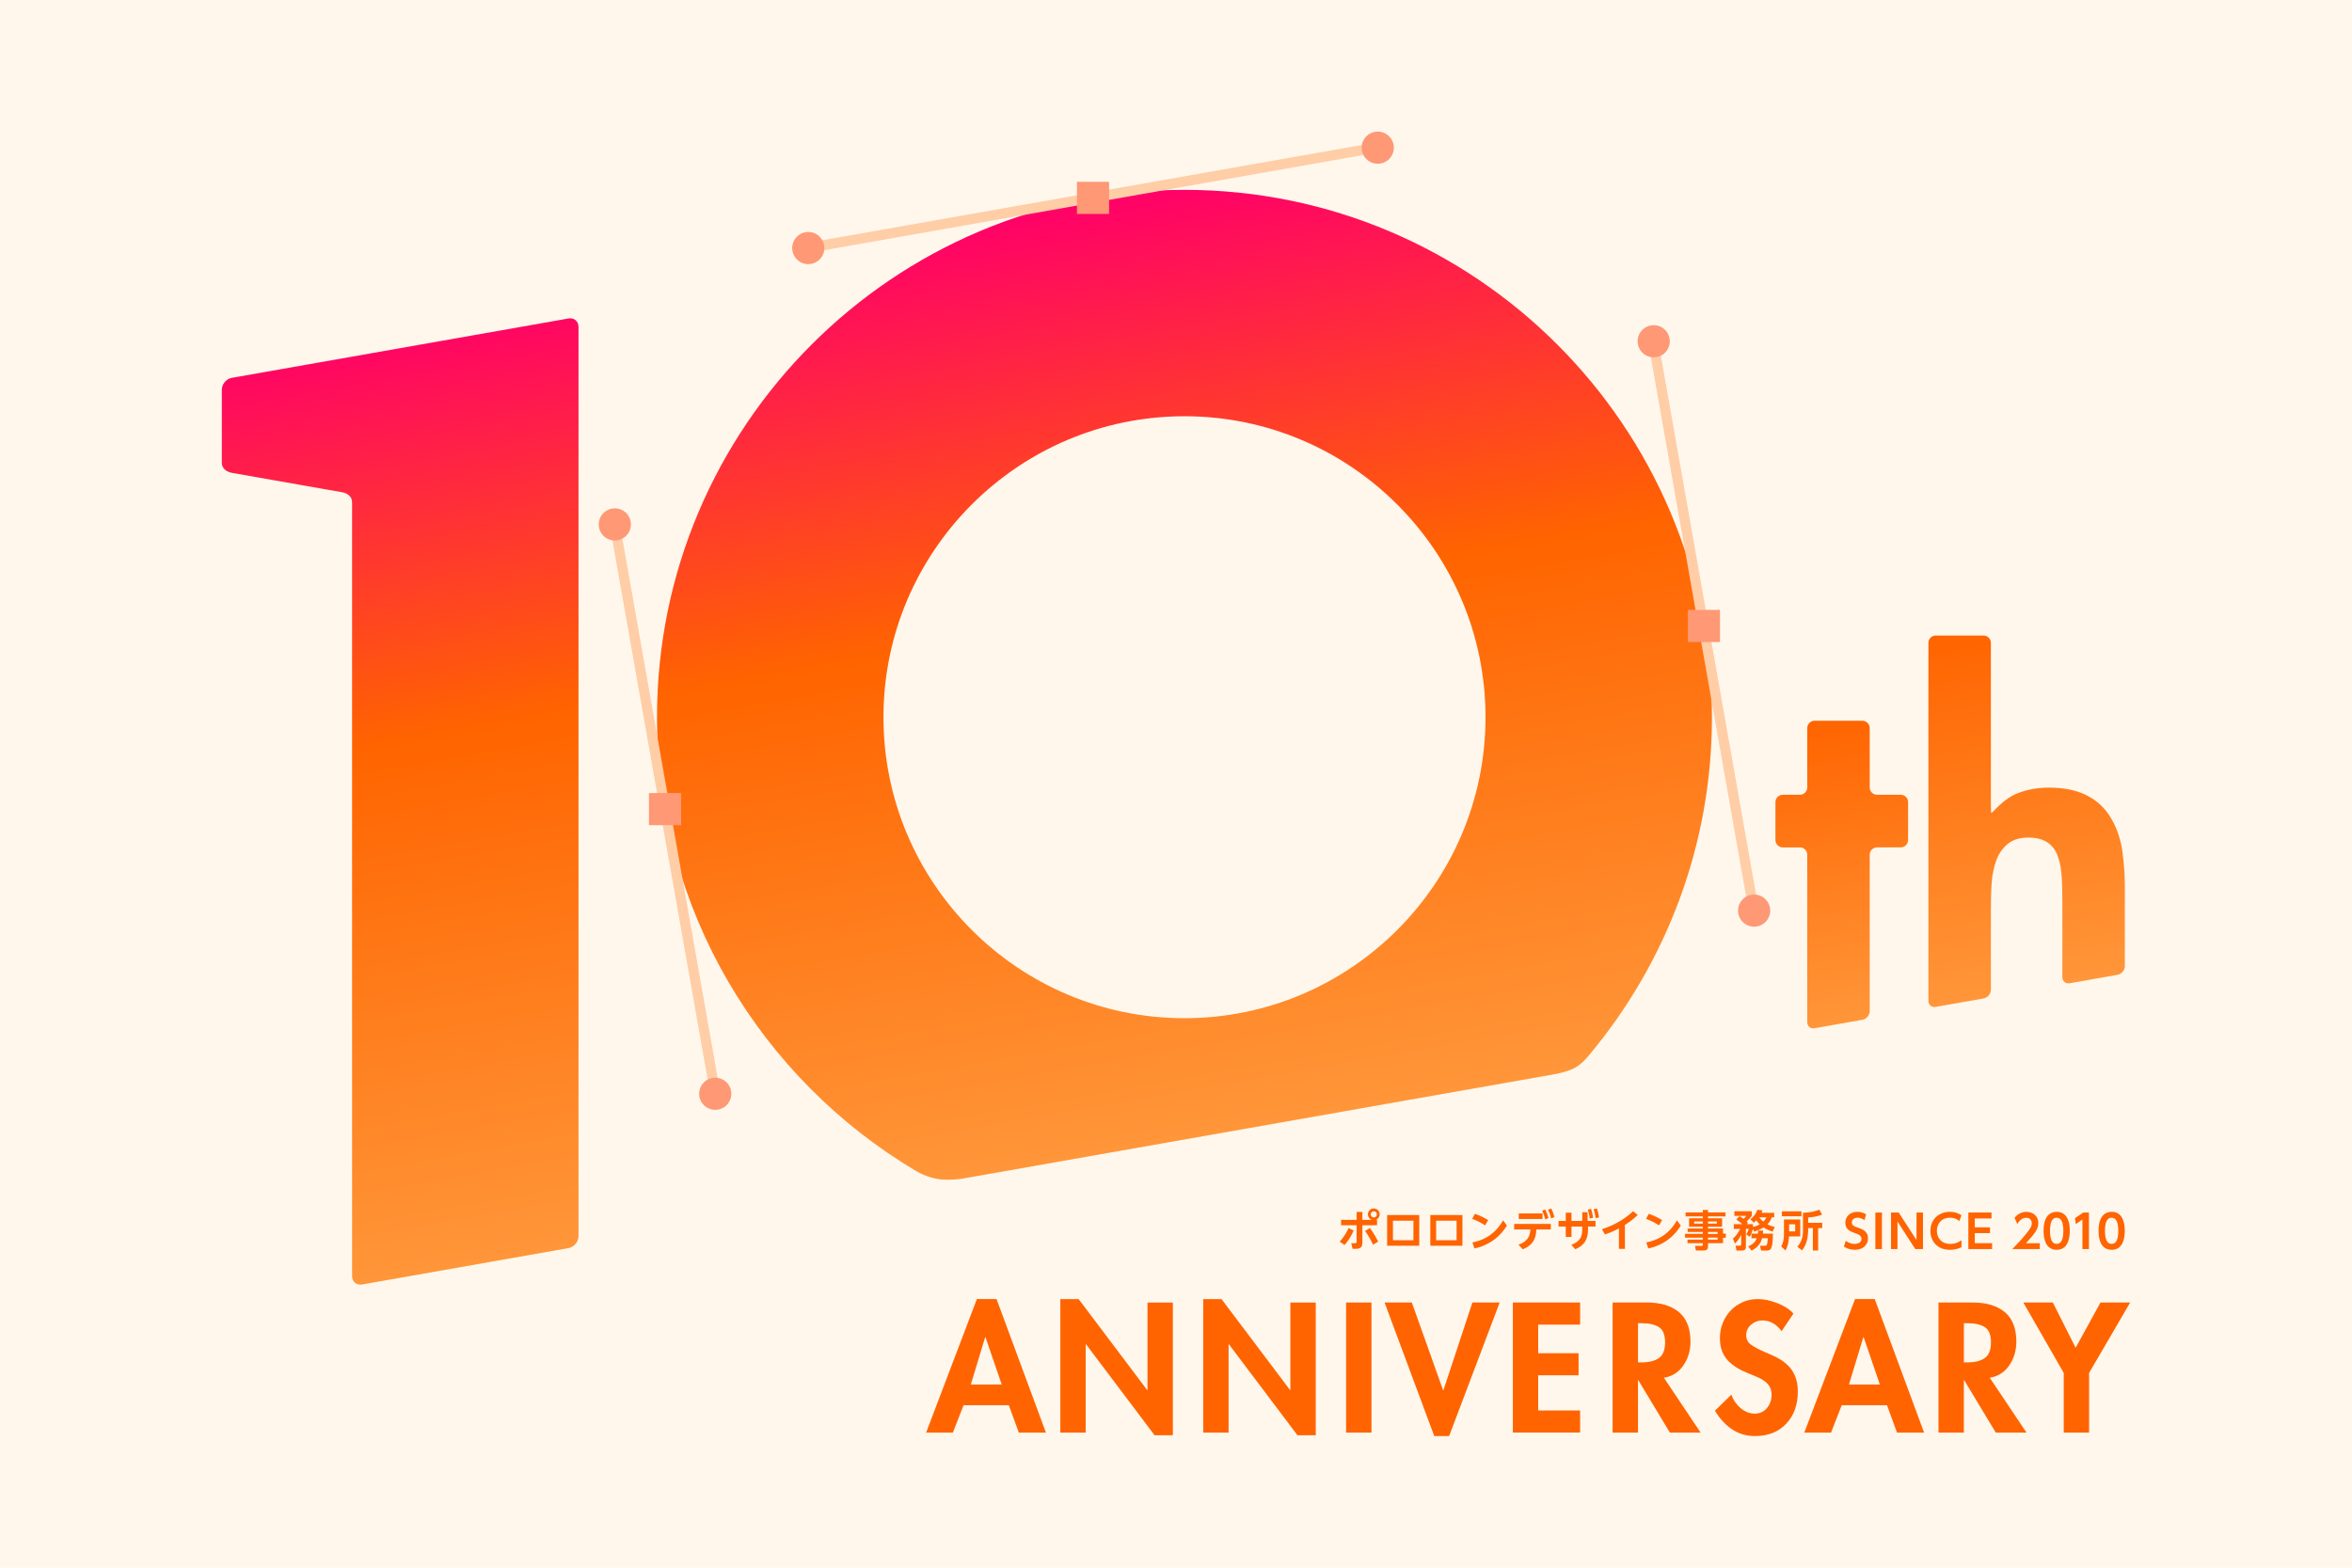
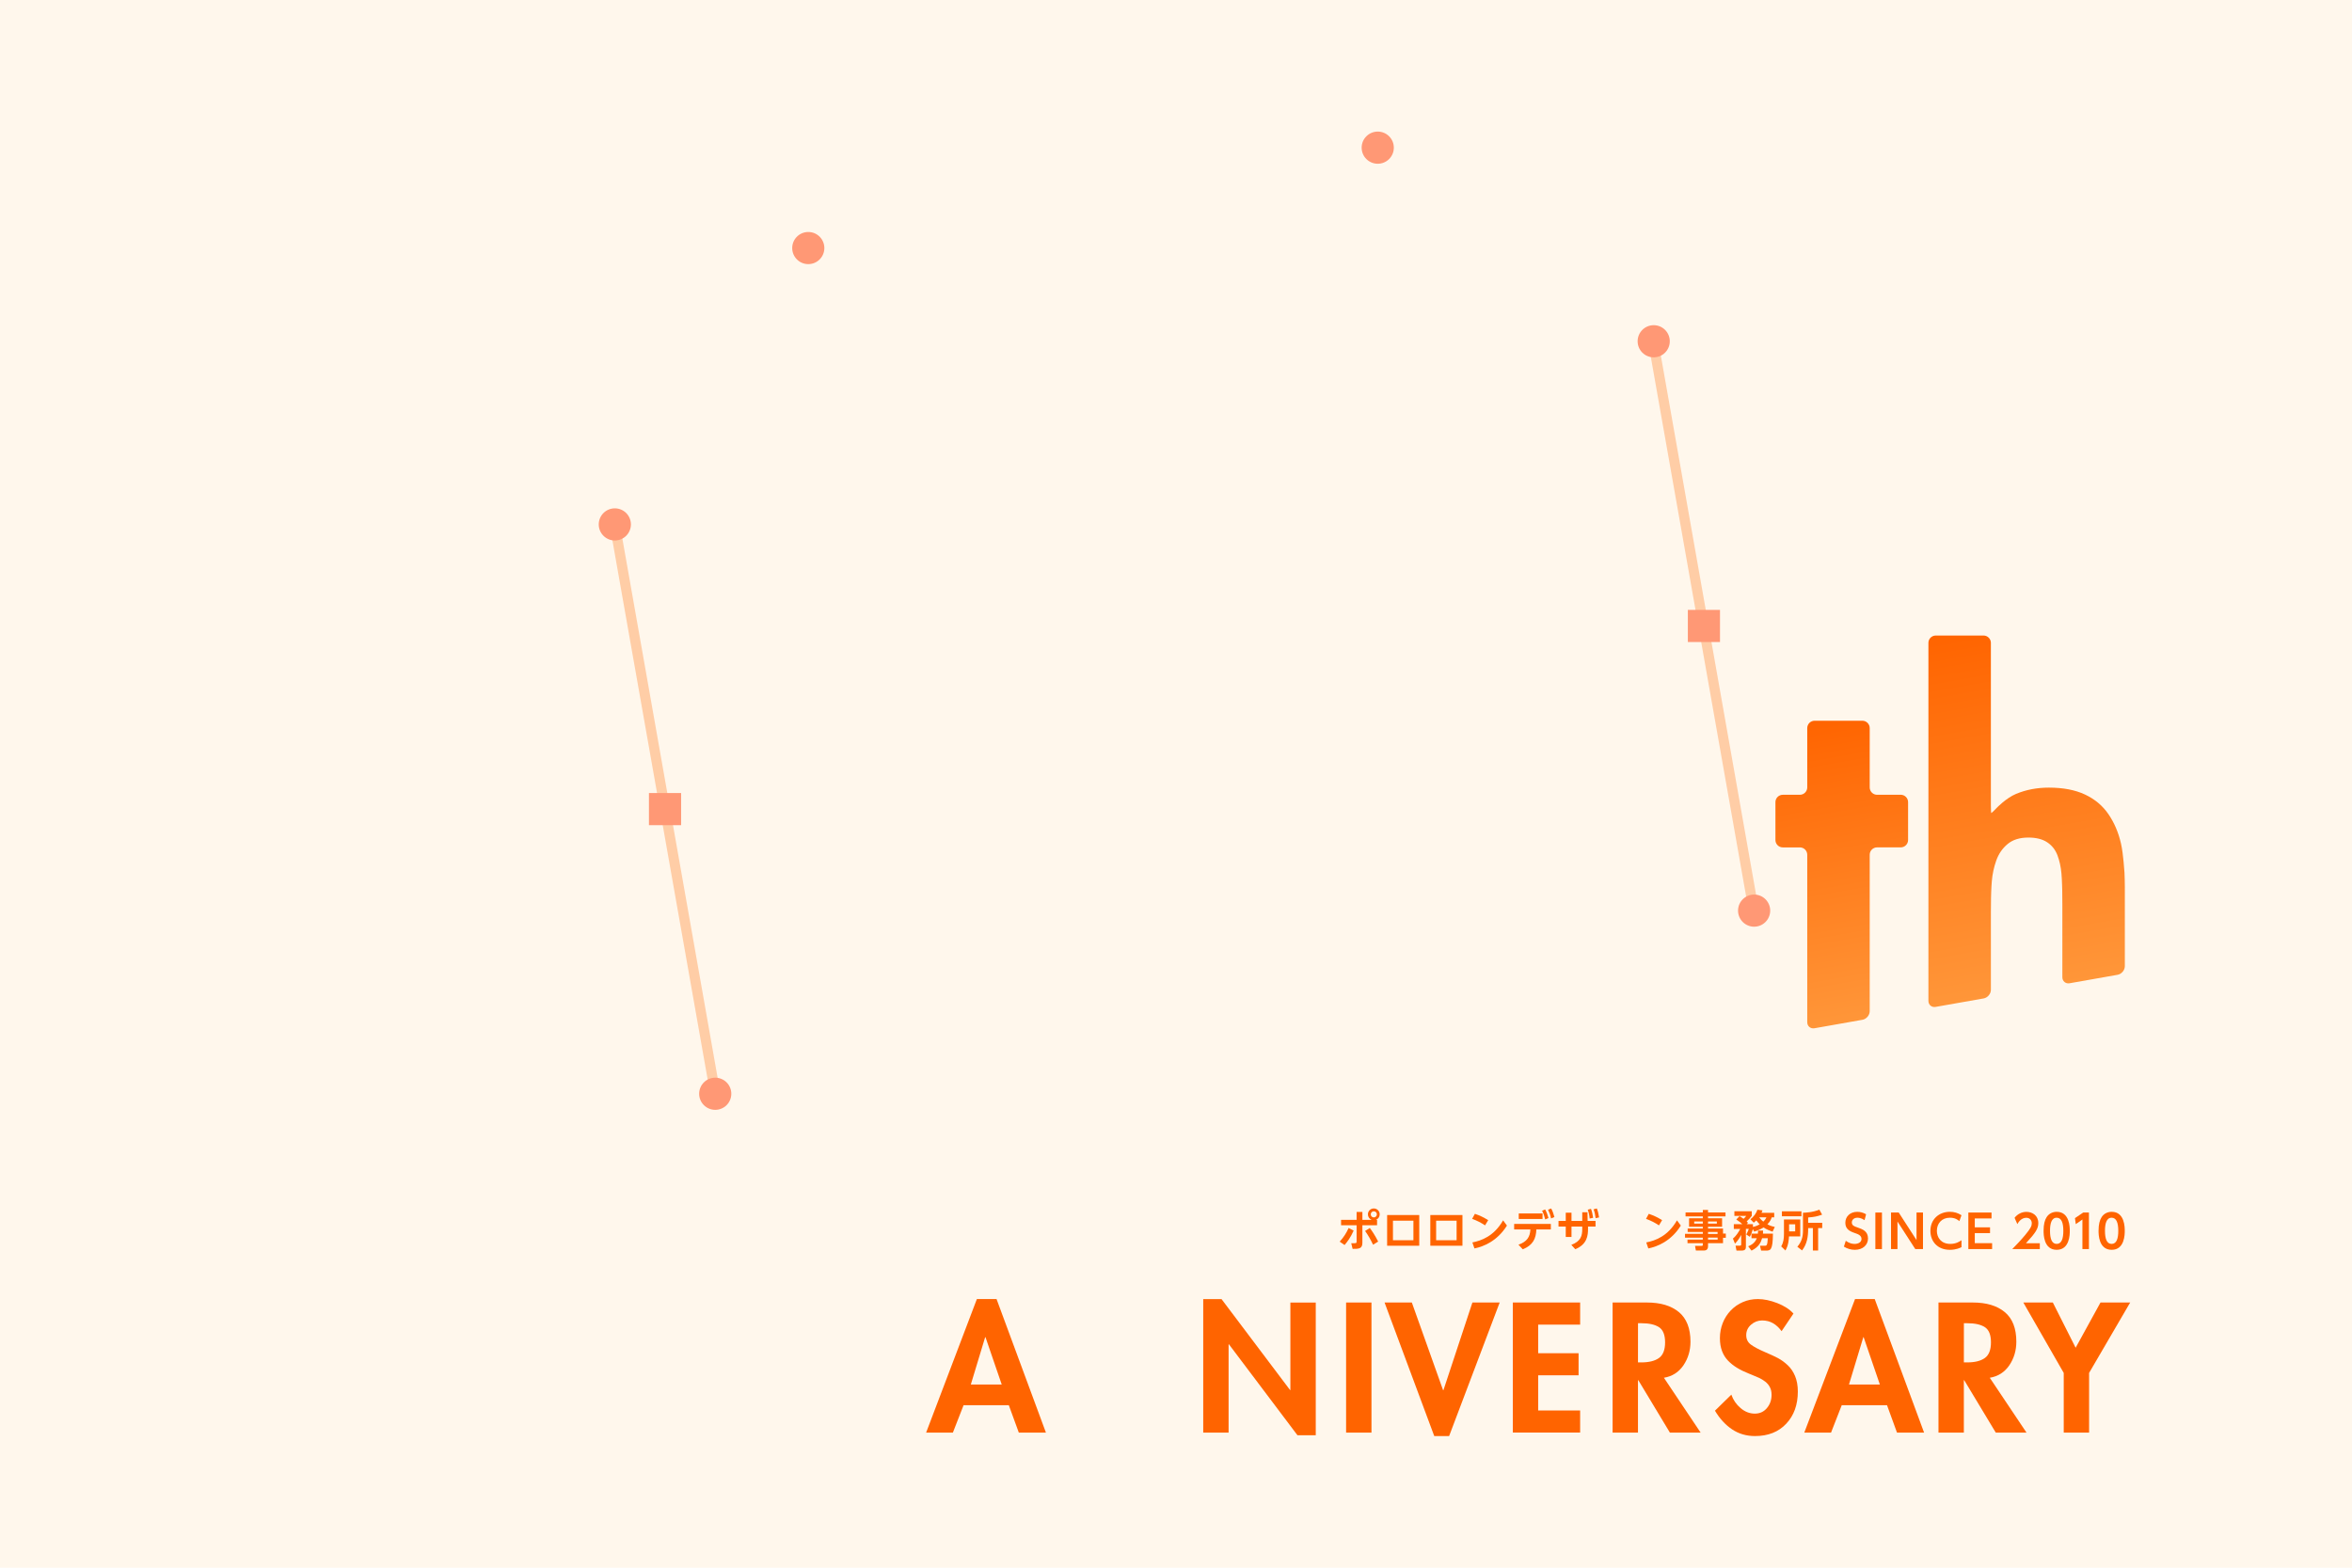
<svg xmlns="http://www.w3.org/2000/svg" version="1.1" id="レイヤー_1" x="0px" y="0px" width="300px" height="200px" viewBox="0 0 300 200" enable-background="new 0 0 300 200" xml:space="preserve">
  <g>
    <rect fill="#FFF7EC" width="300" height="200" />
    <g>
      <linearGradient id="SVGID_1_" gradientUnits="userSpaceOnUse" x1="729.294" y1="1314.463" x2="708.397" y2="1195.949" gradientTransform="matrix(1 0 0 1 -593.461 -1166.398)">
        <stop offset="0" style="stop-color:#FF9639" />
        <stop offset="0.561" style="stop-color:#FF6400" />
        <stop offset="1" style="stop-color:#FF0069" />
      </linearGradient>
-       <path fill="url(#SVGID_1_)" d="M73.79,41.696v116.017c0,0.709-0.572,1.389-1.271,1.514l-26.34,4.646    c-0.699,0.123-1.271-0.354-1.271-1.063V64.084c0-0.709-0.547-1.158-1.29-1.289l-14.035-2.47c-0.709-0.13-1.289-0.58-1.289-1.289    v-9.32c0-0.709,0.57-1.39,1.27-1.512l42.956-7.575C73.217,40.507,73.79,40.986,73.79,41.696z M218.359,91.501    c0,16.374-5.881,31.397-15.639,43.075c-0.563,0.678-1.094,1.23-1.828,1.648c-0.927,0.524-2.604,0.821-2.604,0.821l-75.653,13.343    c0,0-1.511,0.213-2.734,0.063c-1.08-0.135-2.152-0.521-3.045-1.053c-19.771-11.729-33.055-33.291-33.055-57.899    c0-37.097,30.182-67.277,67.278-67.277C188.178,24.224,218.359,54.404,218.359,91.501z M189.479,91.501    c0-21.171-17.225-38.397-38.396-38.397s-38.397,17.225-38.397,38.397c0,21.173,17.225,38.397,38.397,38.397    C172.254,129.896,189.479,112.674,189.479,91.501z" />
      <g>
        <g>
-           <rect x="102.538" y="24.593" transform="matrix(0.985 -0.174 0.174 0.985 -2.264 24.6)" fill="#FFCDA6" width="73.758" height="1.29" />
-           <rect x="137.365" y="23.193" fill="#FF9875" width="4.101" height="4.101" />
          <circle fill="#FF9875" cx="175.732" cy="18.839" r="2.052" />
          <circle fill="#FF9875" cx="103.097" cy="31.646" r="2.05" />
        </g>
        <g>
          <rect x="47.954" y="102.582" transform="matrix(-0.174 -0.985 0.985 -0.174 -2.103 204.69)" fill="#FFCDA6" width="73.753" height="1.29" />
          <rect x="82.774" y="101.172" fill="#FF9875" width="4.102" height="4.1" />
          <circle fill="#FF9875" cx="78.421" cy="66.903" r="2.051" />
          <circle fill="#FF9875" cx="91.229" cy="139.539" r="2.051" />
        </g>
        <g>
          <rect x="180.463" y="79.211" transform="matrix(-0.174 -0.985 0.985 -0.174 176.427 307.758)" fill="#FFCDA6" width="73.752" height="1.289" />
          <rect x="215.287" y="77.807" fill="#FF9875" width="4.1" height="4.1" />
          <circle fill="#FF9875" cx="210.932" cy="43.537" r="2.051" />
          <path fill="#FF9875" d="M223.384,114.156c1.115-0.197,2.181,0.549,2.376,1.664c0.195,1.113-0.549,2.178-1.662,2.373      c-1.117,0.199-2.179-0.547-2.377-1.662C221.525,115.416,222.27,114.352,223.384,114.156z" />
        </g>
      </g>
      <g>
        <g>
          <linearGradient id="SVGID_2_" gradientUnits="userSpaceOnUse" x1="832.775" y1="1296.191" x2="826.064" y2="1258.13" gradientTransform="matrix(1 0 0 1 -593.461 -1166.398)">
            <stop offset="0" style="stop-color:#FF9639" />
            <stop offset="1" style="stop-color:#FF6400" />
          </linearGradient>
          <path fill="url(#SVGID_2_)" d="M239.422,101.395c-0.518,0-0.939-0.424-0.939-0.938v-7.57c0-0.516-0.422-0.938-0.937-0.938      h-6.092c-0.517,0-0.938,0.422-0.938,0.938v7.57c0,0.516-0.424,0.938-0.938,0.938h-2.182c-0.516,0-0.938,0.424-0.938,0.938v4.838      c0,0.517,0.423,0.938,0.938,0.938h2.182c0.518,0,0.938,0.422,0.938,0.938v21.357c0,0.518,0.416,0.867,0.924,0.777l6.119-1.082      c0.51-0.09,0.924-0.586,0.924-1.103v-19.953c0-0.519,0.427-0.938,0.939-0.938h3.018c0.52,0,0.938-0.424,0.938-0.938v-4.838      c0-0.516-0.422-0.938-0.938-0.938h-3.018V101.395z" />
        </g>
        <g>
          <linearGradient id="SVGID_3_" gradientUnits="userSpaceOnUse" x1="853.218" y1="1292.59" x2="845.113" y2="1246.626" gradientTransform="matrix(1 0 0 1 -593.461 -1166.398)">
            <stop offset="0" style="stop-color:#FF9639" />
            <stop offset="1" style="stop-color:#FF6400" />
          </linearGradient>
          <path fill="url(#SVGID_3_)" d="M270.529,107.598c-0.322-1.402-0.854-2.646-1.594-3.727c-0.74-1.082-1.735-1.918-2.987-2.506      c-1.251-0.588-2.788-0.882-4.61-0.882c-1.518,0-2.911,0.267-4.184,0.798c-1.271,0.531-2.452,1.768-2.452,1.768      c-0.356,0.373-0.675,0.68-0.705,0.68s-0.058-0.424-0.058-0.938V82.016c0-0.516-0.422-0.938-0.938-0.938h-6.092      c-0.519,0-0.938,0.422-0.938,0.938v45.667c0,0.519,0.414,0.863,0.924,0.773l6.119-1.078c0.51-0.092,0.926-0.586,0.926-1.104      v-9.832c0-0.516,0.006-1.359,0.017-1.879c0,0,0.021-1.221,0.101-2.135c0.074-0.91,0.266-1.793,0.567-2.646      c0.306-0.854,0.784-1.556,1.451-2.104c0.659-0.552,1.545-0.824,2.646-0.824c0.986,0,1.782,0.197,2.391,0.598      c0.604,0.396,1.043,0.947,1.312,1.648c0.267,0.703,0.437,1.479,0.515,2.334c0.074,0.854,0.1,2.162,0.1,2.162      c0.009,0.52,0.016,1.36,0.016,1.879v9.192c0,0.517,0.415,0.865,0.926,0.774l6.117-1.08c0.51-0.09,0.926-0.586,0.926-1.102V113.2      c0-0.517-0.02-1.361-0.045-1.878C270.968,111.328,270.854,109.002,270.529,107.598z" />
        </g>
      </g>
      <g>
        <path fill="#FF6400" d="M170.881,158.404c0.5-0.555,0.852-1.092,1.135-1.74l0.646,0.328c-0.396,0.9-0.819,1.439-1.16,1.842     L170.881,158.404z M175.646,155.621v0.691h-1.873v2.252c0,0.764-0.481,0.764-1.246,0.764l-0.176-0.719     c0.67,0.01,0.686,0.01,0.686-0.242v-2.055h-1.982v-0.691h1.982v-1.002h0.738v1.002h1.175c-0.28-0.111-0.472-0.385-0.472-0.697     c0-0.42,0.338-0.754,0.75-0.754c0.414,0,0.754,0.334,0.754,0.754c0,0.313-0.192,0.586-0.475,0.697H175.646L175.646,155.621z      M175.137,158.795c-0.335-0.693-0.576-1.121-1.017-1.754l0.604-0.377c0.215,0.289,0.644,0.889,1.062,1.729L175.137,158.795z      M174.841,154.924c0,0.213,0.171,0.389,0.39,0.389c0.215,0,0.392-0.172,0.392-0.389c0-0.227-0.183-0.393-0.392-0.393     S174.841,154.697,174.841,154.924z" />
        <path fill="#FF6400" d="M176.93,155.01h4.096v3.916h-4.096V155.01z M180.283,158.225v-2.494h-2.611v2.494H180.283z" />
        <path fill="#FF6400" d="M182.438,155.01h4.099v3.916h-4.099V155.01z M185.792,158.225v-2.494h-2.612v2.494H185.792z" />
        <path fill="#FF6400" d="M189.42,156.328c-0.516-0.346-0.986-0.588-1.648-0.83l0.353-0.641c0.623,0.207,1.134,0.455,1.696,0.807     L189.42,156.328z M192.212,156.355c-1.235,1.977-2.971,2.68-4.146,2.916l-0.26-0.767c1.123-0.221,2.733-0.767,3.916-2.815     L192.212,156.355z" />
        <path fill="#FF6400" d="M193.682,158.795c1.109-0.391,1.479-1.018,1.519-1.945h-2.07v-0.703h4.681v0.703h-1.848     c-0.048,1.154-0.418,2.004-1.732,2.531L193.682,158.795z M196.751,154.807v0.703h-3.032v-0.703H196.751z M197.086,154.297     c0.203,0.367,0.309,0.686,0.423,1.098l-0.417,0.176c-0.104-0.438-0.203-0.721-0.395-1.106L197.086,154.297z M197.852,154.17     c0.191,0.348,0.285,0.631,0.416,1.098l-0.422,0.176c-0.104-0.455-0.193-0.7-0.391-1.112L197.852,154.17z" />
        <path fill="#FF6400" d="M201.82,154.658h0.664l0.021,1.104h1.007v0.721h-0.957v0.285c0,0.834-0.098,1.971-1.625,2.604     l-0.505-0.556c1.229-0.467,1.394-1.164,1.394-2.043v-0.291h-1.373v1.328h-0.732v-1.328h-0.924v-0.721h0.924v-1.051h0.732v1.051     h1.373v-1.105L201.82,154.658L201.82,154.658z M202.93,154.219c0.148,0.385,0.209,0.705,0.275,1.143l-0.444,0.097     c-0.045-0.459-0.099-0.713-0.243-1.131L202.93,154.219z M203.677,154.17c0.149,0.379,0.208,0.66,0.286,1.143l-0.439,0.101     c-0.057-0.453-0.105-0.722-0.258-1.134L203.677,154.17z" />
-         <path fill="#FF6400" d="M207.259,159.332h-0.764v-2.613c-0.79,0.416-1.284,0.594-1.785,0.764l-0.379-0.672     c2.19-0.692,3.438-1.795,3.983-2.285l0.58,0.484c-0.469,0.428-0.896,0.785-1.639,1.27L207.259,159.332L207.259,159.332z" />
        <path fill="#FF6400" d="M211.6,156.328c-0.515-0.346-0.988-0.588-1.646-0.83l0.347-0.641c0.63,0.207,1.14,0.455,1.702,0.807     L211.6,156.328z M214.391,156.355c-1.235,1.977-2.973,2.68-4.146,2.916l-0.261-0.767c1.125-0.221,2.733-0.767,3.916-2.815     L214.391,156.355z" />
        <path fill="#FF6400" d="M220.089,155.186h-2.229v0.236h1.795v1.082h-1.795v0.221h1.912v0.654h0.357v0.537h-0.357v0.688h-1.912     v0.4c0,0.4-0.252,0.531-0.467,0.531h-1.082l-0.107-0.592h0.834c0.145,0,0.158-0.049,0.158-0.16v-0.18h-1.954v-0.457h1.954v-0.252     h-2.271v-0.482h2.271v-0.242h-1.934v-0.445h1.934v-0.221h-1.754v-1.08h1.754v-0.238h-2.201v-0.506h2.201v-0.322h0.664v0.322     h2.229V155.186L220.089,155.186z M217.195,155.834h-1.098v0.273h1.098V155.834z M218.986,155.834h-1.127v0.273h1.127V155.834z      M219.079,157.168h-1.22v0.252h1.22V157.168z M219.089,157.889h-1.229v0.258h1.229V157.889z" />
        <path fill="#FF6400" d="M221.037,158.016c0.373-0.299,0.734-0.836,0.932-1.236h-0.82v-0.604h1.086     c-0.215-0.209-0.377-0.34-0.77-0.594l0.411-0.428c0.133,0.072,0.231,0.125,0.517,0.34c0.186-0.176,0.235-0.227,0.334-0.373     h-1.504v-0.594h2.215v0.594c-0.19,0.264-0.361,0.428-0.646,0.701c0.084,0.084,0.104,0.105,0.17,0.182l-0.173,0.172h0.8v0.352     c0.16-0.03,0.477-0.108,0.863-0.336c-0.077-0.069-0.217-0.209-0.438-0.5c-0.132,0.142-0.214,0.203-0.324,0.291l-0.428-0.434     c0.396-0.275,0.779-0.803,0.896-1.215l0.646,0.082c-0.039,0.123-0.066,0.199-0.121,0.314h1.618v0.578h-0.319     c-0.049,0.155-0.154,0.485-0.547,0.889c0.396,0.209,0.709,0.285,0.942,0.334l-0.285,0.604c-0.397-0.137-0.774-0.295-1.157-0.543     c-0.496,0.318-0.912,0.451-1.188,0.529l-0.169-0.311c-0.055,0.199-0.198,0.662-0.396,0.973l-0.447-0.295     c0.041-0.078,0.238-0.408,0.322-0.709h-0.367v2.234c0,0.264-0.02,0.53-0.545,0.53h-0.654l-0.119-0.625h0.511     c0.177,0,0.209-0.045,0.209-0.183v-1.188c-0.348,0.648-0.662,0.975-0.797,1.109L221.037,158.016z M224.223,157.383     c0.018-0.148,0.018-0.236,0.018-0.391h0.645c-0.006,0.166-0.012,0.27-0.02,0.391h1.275c-0.021,2.162-0.33,2.162-0.906,2.162     h-0.601l-0.143-0.613h0.579c0.258,0,0.367,0,0.416-0.963h-0.729c-0.138,0.5-0.412,1.121-1.35,1.582l-0.426-0.555     c0.229-0.092,0.834-0.328,1.104-1.027h-0.68v-0.586H224.223L224.223,157.383z M224.389,155.307     c0.227,0.301,0.404,0.443,0.521,0.543c0.259-0.252,0.33-0.395,0.398-0.543H224.389z" />
        <path fill="#FF6400" d="M227.547,155.576h2.076v2.158h-1.436c-0.014,0.272-0.049,1.125-0.455,1.801l-0.539-0.527     c0.291-0.494,0.354-1.014,0.354-1.598V155.576L227.547,155.576z M229.777,155.164h-2.494v-0.631h2.494V155.164z M228.201,156.189     v0.908h0.777v-0.908H228.201z M232.413,154.961c-0.622,0.225-1.056,0.307-1.779,0.361v0.682h1.791v0.67h-0.521v2.861h-0.67     v-2.861h-0.602c0.008,1.086-0.138,2.037-0.783,2.852l-0.596-0.469c0.553-0.646,0.717-1.27,0.717-2.074v-2.264     c0.219-0.008,1.221-0.027,2.088-0.396L232.413,154.961z" />
        <path fill="#FF6400" d="M237.826,155.662c-0.454-0.309-0.811-0.309-0.913-0.309c-0.431,0-0.711,0.262-0.711,0.6     c0,0.393,0.315,0.504,0.694,0.631c0.672,0.234,1.369,0.475,1.369,1.416c0,0.828-0.662,1.447-1.674,1.447     c-0.494,0-0.98-0.139-1.4-0.408l0.24-0.742c0.44,0.316,0.814,0.398,1.12,0.398c0.479,0,0.886-0.221,0.886-0.637     c0-0.463-0.472-0.619-0.842-0.748c-0.688-0.229-1.22-0.521-1.22-1.314s0.604-1.395,1.517-1.395c0.406,0,0.771,0.106,1.129,0.309     L237.826,155.662z" />
        <path fill="#FF6400" d="M240.045,154.691v4.662h-0.841v-4.662H240.045z" />
        <path fill="#FF6400" d="M242.184,154.691l2.271,3.514v-3.514h0.824v4.662h-0.983l-2.271-3.515v3.515h-0.823v-4.662H242.184     L242.184,154.691z" />
        <path fill="#FF6400" d="M250.188,159.109c-0.162,0.082-0.672,0.338-1.479,0.338c-1.625,0-2.484-1.121-2.484-2.414     c0-1.494,1.105-2.436,2.484-2.436c0.532,0,1.027,0.141,1.479,0.438l-0.27,0.754c-0.188-0.16-0.52-0.438-1.209-0.438     c-1.057,0-1.659,0.754-1.659,1.672c0,0.84,0.515,1.67,1.718,1.67c0.744,0,1.193-0.314,1.422-0.467v0.883H250.188L250.188,159.109     z" />
        <path fill="#FF6400" d="M253.831,156.58v0.736h-1.945v1.283h2.21v0.754h-3.031v-4.662h2.955v0.754h-2.134v1.135H253.831     L253.831,156.58z" />
        <path fill="#FF6400" d="M260.18,158.6v0.754h-3.517c0.514-0.522,1.075-1.104,1.667-1.815c0.704-0.849,0.827-1.156,0.827-1.479     c0-0.373-0.246-0.701-0.701-0.701c-0.672,0-1.029,0.611-1.14,0.807l-0.356-0.801c0.36-0.473,0.916-0.76,1.507-0.76     c0.754,0,1.52,0.449,1.52,1.432c0,0.707-0.338,1.227-1.574,2.57h1.771V158.6H260.18z" />
        <path fill="#FF6400" d="M260.661,157.023c0-0.824,0.144-1.367,0.39-1.746c0.299-0.469,0.795-0.678,1.28-0.678     c1.671,0,1.671,1.998,1.671,2.424c0,0.432,0,2.424-1.671,2.424C260.661,159.447,260.661,157.449,260.661,157.023z      M263.18,157.023c0-1.006-0.229-1.67-0.849-1.67c-0.662,0-0.849,0.746-0.849,1.67c0,1.012,0.229,1.67,0.849,1.67     C262.975,158.693,263.18,157.982,263.18,157.023z" />
        <path fill="#FF6400" d="M265.716,154.691h0.729v4.662h-0.83v-3.775l-0.846,0.592l-0.105-0.766L265.716,154.691z" />
        <path fill="#FF6400" d="M267.672,157.023c0-0.824,0.145-1.367,0.393-1.746c0.297-0.469,0.795-0.678,1.281-0.678     c1.668,0,1.668,1.998,1.668,2.424c0,0.432,0,2.424-1.668,2.424C267.672,159.447,267.672,157.449,267.672,157.023z      M270.189,157.023c0-1.006-0.229-1.67-0.85-1.67c-0.658,0-0.848,0.746-0.848,1.67c0,1.012,0.229,1.67,0.848,1.67     C269.986,158.693,270.189,157.982,270.189,157.023z" />
      </g>
      <g>
        <path fill="#FF6400" d="M122.904,179.27l-1.363,3.498h-3.414l6.474-17.037h2.51l6.298,17.037h-3.458l-1.276-3.498H122.904z      M125.701,170.596h-0.044l-1.827,6.035h3.941L125.701,170.596z" />
-         <path fill="#FF6400" d="M135.245,165.732h2.335l8.74,11.6h0.044v-11.16h3.236v16.93h-2.335l-8.739-11.602h-0.044v11.27h-3.238     L135.245,165.732L135.245,165.732z" />
        <path fill="#FF6400" d="M153.473,165.732h2.332l8.74,11.6h0.044v-11.16h3.237v16.93h-2.334l-8.741-11.602h-0.043v11.27h-3.235     V165.732L153.473,165.732z" />
        <path fill="#FF6400" d="M174.932,182.768h-3.236V166.17h3.236V182.768z" />
        <path fill="#FF6400" d="M184.066,177.355h0.045l3.697-11.188h3.479l-6.451,17.041h-1.895l-6.34-17.041h3.479L184.066,177.355z" />
        <path fill="#FF6400" d="M196.197,168.99v3.654h5.152v2.815h-5.152v4.487h5.351v2.816h-8.584V166.17h8.584v2.818h-5.351V168.99z" />
        <path fill="#FF6400" d="M216.918,182.768h-3.92l-4.029-6.688h-0.043v6.688h-3.236V166.17h4.381c1.732,0,3.091,0.406,4.074,1.223     c0.98,0.814,1.477,2.074,1.477,3.777c0,1.129-0.303,2.135-0.9,3.016c-0.604,0.881-1.433,1.41-2.488,1.584L216.918,182.768z      M208.926,173.811h0.418c0.981,0,1.735-0.186,2.258-0.561c0.521-0.373,0.782-1.039,0.782-1.994c0-0.953-0.26-1.6-0.772-1.936     c-0.514-0.338-1.262-0.508-2.244-0.508h-0.438L208.926,173.811L208.926,173.811z" />
        <path fill="#FF6400" d="M227.244,169.826c-0.322-0.439-0.686-0.779-1.09-1.014c-0.403-0.232-0.868-0.354-1.396-0.354     c-0.527,0-0.999,0.183-1.408,0.539c-0.412,0.358-0.617,0.808-0.617,1.332c0,0.519,0.197,0.918,0.596,1.211     c0.396,0.295,1.021,0.625,1.871,0.989c0.632,0.267,1.158,0.513,1.586,0.736c0.426,0.229,0.835,0.525,1.23,0.896     c0.396,0.366,0.711,0.829,0.946,1.387c0.235,0.562,0.354,1.222,0.354,1.979c0,1.688-0.492,3.059-1.479,4.104     c-0.981,1.052-2.313,1.576-3.981,1.576c-1.103,0-2.076-0.285-2.931-0.858c-0.852-0.574-1.575-1.363-2.18-2.377l2.091-2.048     c0.236,0.677,0.629,1.248,1.18,1.716c0.551,0.471,1.157,0.705,1.814,0.705c0.631,0,1.146-0.234,1.541-0.705     c0.396-0.468,0.595-1.031,0.595-1.689c0-0.385-0.071-0.715-0.22-0.99c-0.146-0.277-0.348-0.516-0.598-0.705     s-0.51-0.35-0.779-0.475s-0.611-0.27-1.021-0.432c-0.029-0.015-0.119-0.052-0.268-0.107c-0.587-0.234-1.098-0.484-1.527-0.748     c-0.435-0.266-0.813-0.566-1.146-0.914c-0.333-0.348-0.585-0.752-0.761-1.223c-0.178-0.474-0.268-1.021-0.268-1.648     c0-0.676,0.123-1.316,0.364-1.932c0.239-0.605,0.583-1.139,1.021-1.596c0.439-0.455,0.953-0.812,1.543-1.066     c0.586-0.258,1.226-0.385,1.914-0.385c0.762,0,1.588,0.174,2.479,0.518c0.888,0.348,1.573,0.791,2.059,1.334L227.244,169.826z" />
        <path fill="#FF6400" d="M234.916,179.27l-1.366,3.498h-3.411l6.473-17.037h2.512l6.296,17.037h-3.455l-1.274-3.498H234.916z      M237.711,170.596h-0.043l-1.828,6.035h3.939L237.711,170.596z" />
        <path fill="#FF6400" d="M258.482,182.768h-3.918l-4.028-6.688h-0.045v6.688h-3.235V166.17h4.383c1.729,0,3.09,0.406,4.071,1.223     c0.985,0.814,1.476,2.074,1.476,3.777c0,1.129-0.302,2.135-0.899,3.016c-0.604,0.881-1.433,1.41-2.489,1.584L258.482,182.768z      M250.493,173.811h0.418c0.983,0,1.735-0.186,2.256-0.561c0.521-0.373,0.782-1.039,0.782-1.994c0-0.953-0.256-1.6-0.771-1.936     c-0.513-0.338-1.262-0.508-2.244-0.508h-0.438L250.493,173.811L250.493,173.811z" />
        <path fill="#FF6400" d="M258.077,166.17h3.764l2.909,5.77l3.17-5.77h3.787l-5.241,8.984v7.615h-3.235v-7.615L258.077,166.17z" />
      </g>
    </g>
  </g>
</svg>